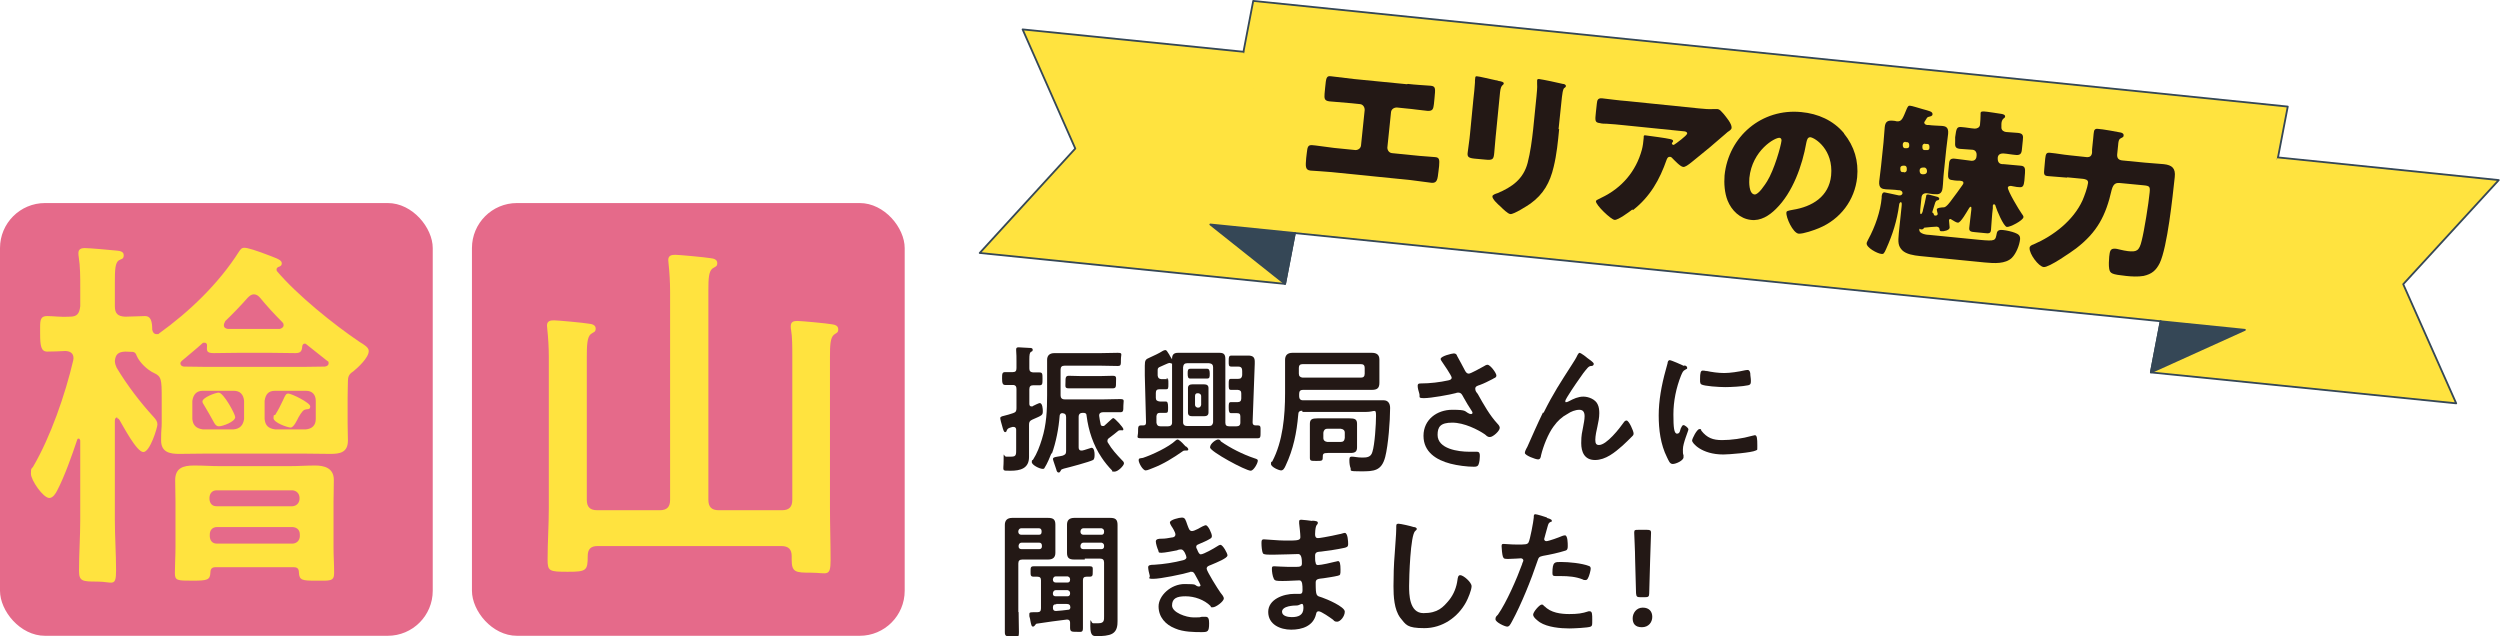
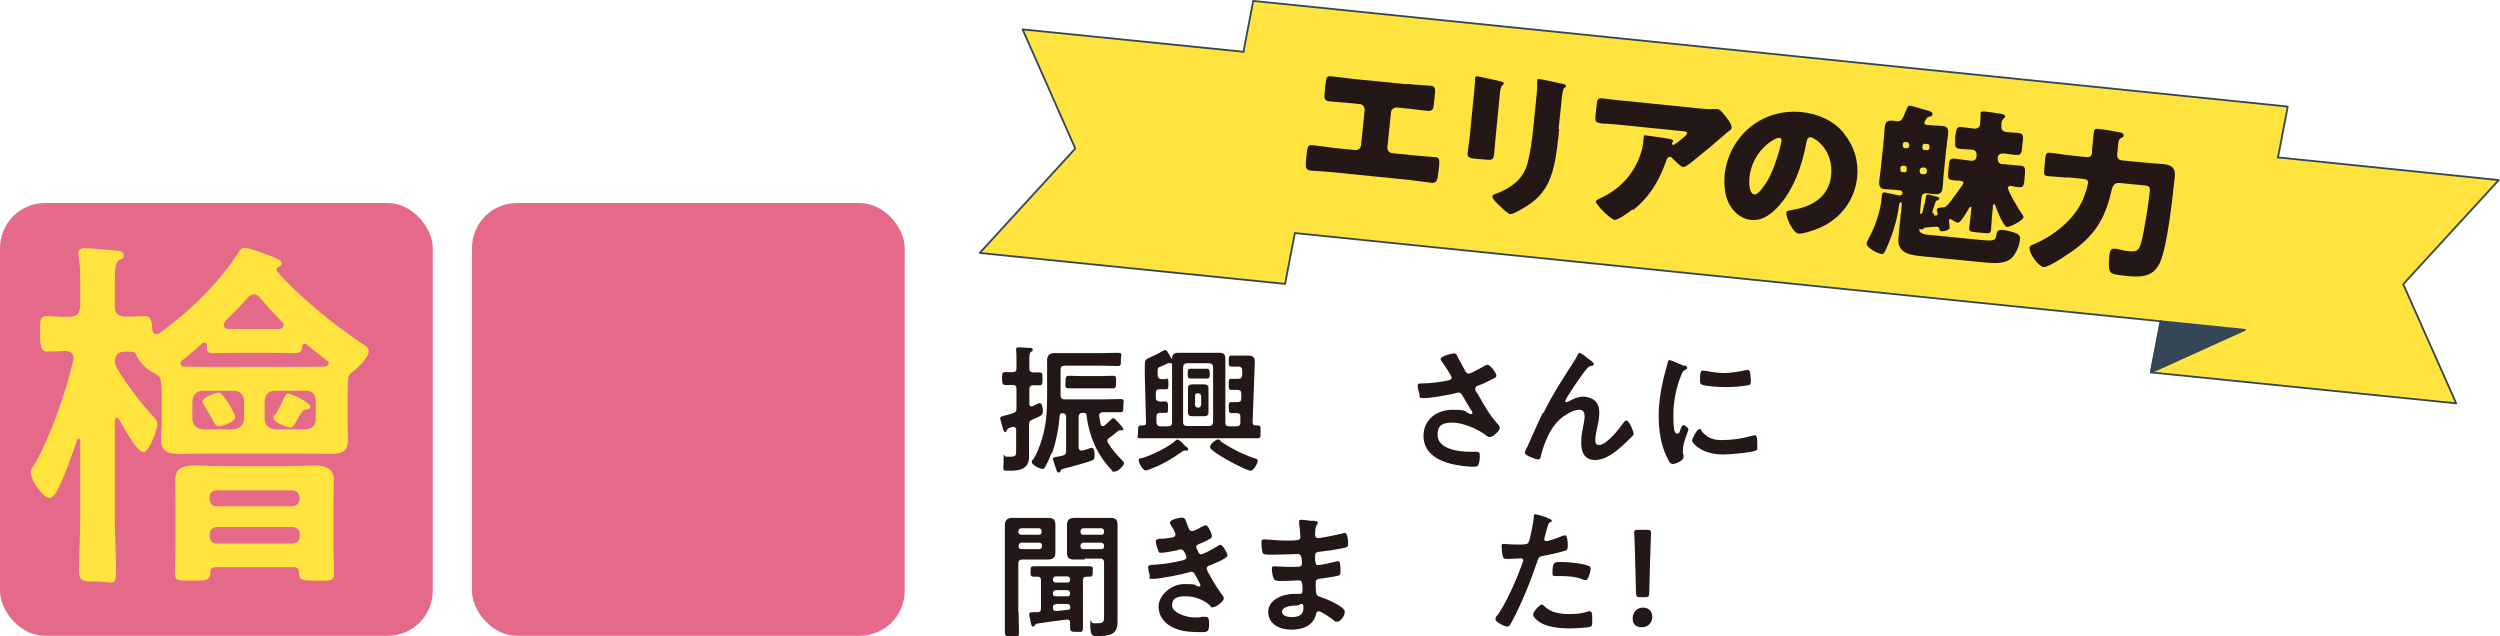
<svg xmlns="http://www.w3.org/2000/svg" id="_レイヤー_1" data-name="レイヤー_1" viewBox="0 0 816.3 207.8">
  <defs>
    <style>      .st0 {        fill: #231815;      }      .st1 {        fill: #354756;      }      .st1, .st2 {        stroke: #354756;        stroke-linecap: round;        stroke-linejoin: round;        stroke-width: .6px;      }      .st2, .st3 {        fill: #ffe33f;      }      .st4 {        fill: #e56a8a;      }    </style>
  </defs>
  <g>
    <rect class="st4" y="66.3" width="141.3" height="141.3" rx="14.7" ry="14.7" />
    <rect class="st4" x="154.1" y="66.3" width="141.3" height="141.3" rx="14.7" ry="14.7" />
    <path class="st3" d="M38.3,136.3c-.6,0-.8.5-.8,1.1v32.3c0,5.6.4,11,.4,16.6s-1.2,3.6-6.1,3.6-6-.1-6-3.5c0-5.6.4-11.1.4-16.7v-25.9c-.1-.2-.2-.6-.5-.6s-.4.1-.5.4c-1.7,5.1-4.1,11.9-6.5,16.5-.5,1-1.4,2.5-2.6,2.5-2,0-6-5.8-6-7.9s.2-1.5.7-2.3c5.7-9.7,10.5-23.6,13.1-34.7,0-.1.1-.5.1-.7,0-1.8-1.2-2.3-2.6-2.4-2,.1-4,.2-6,.2s-2.3-1.9-2.3-5.8v-2.2c0-2.4.2-3.6,2.3-3.6s4.7.4,7.4.2c2.4,0,3.1-1,3.4-3.4v-6.1c0-3.5,0-6.9-.5-10-.1-.4-.1-1-.1-1.3,0-1.3,1-1.6,2-1.6,1.6,0,8.3.6,10.2.8.8.1,2.6.1,2.6,1.5s-.8,1.2-1.6,1.7c-1.2.8-1.3,3.1-1.3,7.1v7.9c0,2.4,1,3.3,3.4,3.4,2,0,4.7-.2,6.5-.2s2.3,1.7,2.3,4.4c.1.7.5,1.5,1.4,1.5s.6,0,.8-.2c9.9-7.1,19.5-16.3,26.1-26.7.5-.7.8-1.3,1.8-1.3s3.7.8,8.6,2.7c3,1.1,3.6,1.6,3.6,2.4s-.6,1-1.2,1.2c-.2.1-.5.4-.5.7s0,.4.1.6c6.5,7.7,18.6,17.5,27.1,23.2,1.3.8,2.9,1.7,2.9,2.9,0,2.2-3.5,5.4-5.1,6.7-1.3.8-1.7,1.7-1.7,3.1s-.1,3.1-.1,5.6v8.1c0,2.1.1,3.9.1,5.7,0,3.9-2.5,4.4-5.7,4.4s-6-.1-9.1-.1h-31.3c-3,0-6,.1-9,.1s-5.9-.5-5.9-4.4.2-3.6.2-5.7v-8.1c0-6.1-.1-7.1-2.5-8.2-2.2-1-4.8-3.5-5.7-5.7-.2-.6-.5-1.1-1.2-1.2-.8,0-1.7-.1-2.5-.1-2.2.1-3.2.8-3.4,3.1.1,1,.2,1.3.6,2.2,3.5,5.8,7.7,11.3,12.2,16.2.6.7,1.1,1.3,1.1,2.3s-2.4,9-4.6,9-6.7-8.7-7.8-10.5c-.1-.2-.4-.5-.7-.5ZM95.8,185.2h-25.3c-.6,0-1.8,0-1.8,1.7-.1,2.5-1,2.7-5.9,2.7s-5.7,0-5.7-2.5.2-5.6.2-8.5v-14.8c0-2.4-.1-4.7-.1-7,0-4,2.6-4.8,6.1-4.8s5.5.2,8.4.2h22.9c2.8,0,5.5-.2,8.3-.2s6.1.7,6.1,4.7-.1,4.7-.1,7.1v14.8c0,2.9.2,5.7.2,8.5s-1.4,2.5-5.9,2.5-5.5-.1-5.6-2.7c0-1.6-1-1.7-1.8-1.7ZM96.4,115.3c-2.8,0-5.4-.1-8.1-.1h-10.4c-2.8,0-5.4.1-8.1.1s-2.2-1-2.2-2.7c-.1-.5-.4-.7-.8-.7s-.4,0-.6.1c-2.3,2.1-4.6,3.9-6.8,5.8-.2.2-.5.5-.5.8,0,.7.5,1,1.1,1.1,2.5,0,5,.1,7.5.1h31.3c2.3,0,5.2-.1,7.3-.1.6-.1,1.2-.4,1.2-1.1s-.2-.6-.5-.8l-6.8-5.4c-.1-.1-.2-.2-.5-.2-.5,0-.7.4-.8.8-.1,1.6-.5,2.3-2.2,2.3ZM79.7,130.9c-.2-2.1-1.3-3.3-3.4-3.3h-10.1c-2,0-3.1,1.2-3.4,3.3v5.9c.2,2.1,1.3,3.1,3.4,3.4h10.1c2-.2,3.1-1.3,3.4-3.4v-5.9ZM71.5,139.2c-.8,0-1.2-.5-1.6-1.2-.6-1.1-2.5-4.5-3.2-5.6-.2-.4-.6-.8-.6-1.3,0-1.3,4.3-2.9,5.3-2.9,1.6,0,5.4,7,5.4,8,0,1.5-4.1,3-5.3,3ZM95.5,165.3c1.3-.1,2.2-1,2.3-2.3v-.6c-.1-1.3-1-2.2-2.3-2.3h-24.8c-1.4,0-2.2,1-2.3,2.3v.6c.1,1.3.8,2.3,2.3,2.3h24.8ZM68.5,175.2c.1,1.3.8,2.3,2.3,2.3h24.8c1.3-.1,2.2-1,2.3-2.3v-.7c0-1.5-1-2.3-2.3-2.4h-24.8c-1.4,0-2.3,1-2.3,2.4v.7ZM73.5,105c-.2.4-.4.7-.4,1.2,0,.8.6,1.1,1.3,1.2h16.9c.6-.1,1.3-.5,1.3-1.2s-.2-.7-.5-1.1c-2.5-2.5-4.9-5.1-7.2-7.9-.5-.6-1.2-1.1-2-1.1s-1.4.5-2,1.1c-2.4,2.7-4.8,5.2-7.4,7.7ZM86.4,136.8c.2,2.1,1.2,3.1,3.4,3.4h10.1c2-.2,3.2-1.3,3.2-3.4v-5.9c0-2.1-1.2-3.3-3.2-3.3h-10.1c-2.2,0-3.1,1.2-3.4,3.3v5.9ZM99.8,133.7c-.8.1-1.4,1-2.3,2.5-.5,1-1.6,3.4-2.6,3.4s-5.6-1.6-5.6-3.1.4-.7.6-1.1c1-1.6,1.7-3,2.5-4.7.7-1.6,1-2.2,1.7-2.2,1.1,0,7.2,3,7.2,4.2s-1.1.8-1.4,1Z" />
-     <path class="st3" d="M215.4,166.6c2.4,0,3.4-1.1,3.4-3.4v-68c0-3.1-.2-6.4-.5-9.1,0-.4-.1-.8-.1-1.2,0-1.5,1.1-1.7,2.3-1.7s9.8.8,11.5,1.1c1,.1,2.2.4,2.2,1.6s-.6,1.1-1.6,1.8c-1.2,1-1.3,3.4-1.3,6.9v68.6c0,2.3,1,3.4,3.4,3.4h20.6c2.4,0,3.4-1.1,3.4-3.4v-47c0-3,0-6.2-.4-8.5-.1-.4-.1-.8-.1-1.2,0-1.5,1-1.7,2.2-1.7s9.8.8,11.3,1.1c.8.1,2,.4,2,1.6s-.5,1.1-1.4,1.8c-1.2,1-1.3,3.5-1.3,7.1v49.3c0,5.8.2,11.5.2,17.2s-1.2,4.1-6.3,4.1-6.4-.1-6.4-4.2v-1.2c0-2.3-1.1-3.3-3.4-3.3h-60c-2.2,0-3.2,1-3.2,3.3,0,4.7-.4,5.1-6.5,5.1s-6.6-.2-6.6-4c0-5.6.4-11.3.4-16.8v-49.3c0-3.1-.2-6.4-.5-9.1,0-.4-.1-.8-.1-1.2,0-1.5,1.1-1.7,2.3-1.7s9.8.8,11.4,1.1c1,.1,2.2.4,2.2,1.6s-.7,1.1-1.6,1.8c-1.2,1-1.3,3.7-1.3,7.6v46.5c0,2.3,1,3.4,3.4,3.4h20.7Z" />
  </g>
  <g>
    <path class="st0" d="M331.8,140.3c0-.4-.2-.9-.8-.9s-.4,0-.4,0c-1.4.4-1.6.5-1.9,1.2,0,.3-.3.5-.5.5-.4,0-.6-.6-1-2.1-.2-.6-.6-2.1-.6-2.5s.6-.6,1.1-.7c.9-.2,2.2-.6,3.1-.9.9-.3,1.1-.7,1.1-1.6v-6.3c0-.8-.3-1.3-1.2-1.3s-1.7,0-2.5,0-1-.6-1-2.1,0-2.1,1-2.1,1.7,0,2.5,0c.9,0,1.2-.4,1.2-1.3v-2.3c0-1.2,0-2.2-.1-3.4,0-.1,0-.4,0-.5,0-.5.4-.6.8-.6s3,.2,3.6.2c.4,0,1,0,1,.6s-.3.5-.6.7c-.4.3-.5,1-.5,2.5v2.9c0,.8.3,1.2,1.2,1.3.7,0,1.4,0,2.1,0,1,0,1,.5,1,2.1s0,2.1-1,2.1-1.5,0-2.1,0c-.8,0-1.2.4-1.2,1.3v4.7c0,.2,0,.9.7.9s.3,0,.4-.1c.4-.2,2-1,2.3-1,.9,0,1,2,1,2.6,0,1.4-.2,1.4-3.4,2.8-.9.4-1.1.8-1.1,1.7v7.6c0,1,0,1.9,0,2.9,0,3.8-2.9,4.5-6,4.5s-2.3.2-2.3-3.3,0-1.3.8-1.3,1.2,0,1.7,0c1.7,0,1.6-.7,1.6-2.7v-6.1ZM343.4,147.8c-.5,1.3-1.5,3.7-2.3,4.9-.1.3-.3.4-.6.4-1.1,0-3.6-1.3-3.6-2.2s.2-.5.4-.8c1.3-2,2.2-4.4,2.9-6.7,1.5-4.8,1.7-9.4,1.7-14.4v-7.3c0-1.4,0-2.8,0-4.2s.8-2.2,2.4-2.2,2.9,0,4.4,0h10.7c1.8,0,3.7-.1,5.5-.1s1.1.4,1.1,2.2,0,2.1-1.1,2.1c-1.8,0-3.7-.1-5.5-.1h-11.8c-.9,0-1.3.4-1.3,1.3v8.4c0,.8.4,1.3,1.3,1.3h13c1.7,0,3.4-.1,5.1-.1s1.1.5,1.1,2.2,0,2.1-1.1,2.1c-1.7,0-3.4,0-5.1,0h-.5c-.6,0-1.2.3-1.2,1v.2c.1.9.3,1.8.5,2.8,0,.3.3.5.7.5s.4,0,.6-.2c.8-.7,1.4-1.3,2.2-2,.2-.1.4-.4.6-.4.5,0,3.3,3.1,3.3,3.6s-.2.4-.5.4-.1,0-.3,0c0,0-.3,0-.4,0-.2,0-.4.1-.5.2-.8.7-2,1.6-2.8,2.2-.4.3-.7.5-.7,1s0,.4.2.7c1.2,2.1,2.8,3.8,4.5,5.6.3.3.7.6.7,1.1,0,.7-1.9,2.7-3.1,2.7s-.6-.2-.8-.4c-1.1-1.1-2.5-2.8-3.4-4.2-2.7-4-4.3-8.8-4.9-13.6,0-.8-.4-1-1.1-1h-.2c-.8,0-1.3.4-1.3,1.3v10c0,.5.2,1,.8,1s.2,0,.4,0c.4,0,2.8-.9,3-.9.9,0,1,1.6,1,2.2s0,1.5-.5,1.8c-1.1.6-7.8,2.4-9.5,2.8-.7.2-.9.3-1,.6-.2.4-.4.7-.7.7-.5,0-.7-.5-.8-1-.1-.4-1.1-3.1-1.1-3.4,0-.5.4-.6,1.5-.8.4,0,.9-.2,1.6-.3.9-.3,1.2-.6,1.2-1.5v-11.1c0-.8-.3-1.2-1.2-1.3-.6,0-.8.3-.9.8-.3,4.1-1.2,8.8-2.6,12.6ZM353.2,126.8c-1.4,0-2.8,0-4.2,0s-1.1-.6-1.1-2,0-2.1,1.1-2.1,2.8.1,4.2.1h5.9c1.4,0,2.8-.1,4.2-.1s1.1.6,1.1,2.1,0,2-1.1,2-2.8,0-4.2,0h-5.9Z" />
    <path class="st0" d="M380.7,123.4c.8,0,.8.4.8,1.9s0,1.8-.8,1.8-1.5,0-2.1,0c-.8,0-1.2.3-1.2,1.2v1.6c0,.8.4,1.1,1.3,1.2.6,0,1.3,0,1.9,0s.8.4.8,1.9,0,1.8-.8,1.8-1.3,0-1.8,0c-.8,0-1.1.3-1.2,1.1v2.1c.1.8.5,1.2,1.3,1.2h2.5c.8,0,1.3-.4,1.3-1.2v-17.2c0-1.2,0-2.4,0-3.6s.4-2,1.9-2,1.9,0,2.9,0h7.8c1,0,1.9,0,2.9,0,1.5,0,1.9.6,1.9,2.1s0,2.4,0,3.5v17.2c0,.9.4,1.2,1.3,1.2h2.3c.8,0,1.3-.3,1.3-1.2v-2c0-.8-.3-1.1-1.1-1.1s-1.3,0-1.9,0-.8-.4-.8-1.8,0-1.8.8-1.8,1.4,0,2.1,0c.8,0,1.2-.4,1.2-1.2v-1.6c0-.8-.3-1.1-1.1-1.2-.7,0-1.4,0-2.2,0s-.8-.4-.8-1.8,0-1.8.8-1.8,1.8,0,2.3,0c.9,0,1.2-.4,1.3-1.2v-1.3c0-.9-.2-1.5-1.3-1.5h-.5c-.6,0-1.2,0-1.7,0-1,0-.9-.6-.9-1.8s0-1.8.9-1.8,1,0,1.7,0h.7c1,0,2,0,3,0,1.4,0,2.2.4,2.2,1.9s0,.5,0,.8l-.7,19.1c0,.7.3,1,1,1h.6c1.1,0,1,.4,1,2.1s0,2.1-1,2.1c-1.8,0-3.7,0-5.5,0h-27c-1.9,0-3.7,0-5.5,0s-1-.5-1-2.1,0-2.1,1-2.1h.7c.7,0,.9-.3.9-1l-.4-15.3c0-1.1,0-2.1,0-3.2,0-1.8.3-2.1,1.5-2.6,1.7-.8,2.9-1.3,4.5-2.3.2,0,.4-.2.7-.2.4,0,.6.4,1.3,1.5,0,0,.1.2.2.4.4.6,1.1,1.7,1.1,2s-.2.5-.4.5-.3,0-.4-.1c-.2,0-.3-.1-.5-.1-.3,0-2.8,1.2-3.3,1.4-.5.3-.5.6-.5,1.2v1.5c.1.8.4,1.1,1.2,1.2.8,0,1.5,0,2.2,0ZM387.2,145.7c.3.2.8.7.8,1s-.1.4-.5.4-.1,0-.2,0-.4,0-.4,0c-.3,0-.6.1-.8.3-3,2.1-6.2,4.1-9.6,5.4-.6.2-1.8.8-2.4.8-1,0-2.3-2.5-2.3-3.3s.5-.6,1.4-.8c3-1,8.4-3.5,10.7-5.7.1-.1.4-.3.6-.3.4,0,1.4.9,2.1,1.7s.5.5.7.6ZM387.6,118.6c-.8,0-1.2.4-1.3,1.3v18c0,.8.5,1.2,1.3,1.2h7.2c.8,0,1.2-.4,1.3-1.2v-18c0-.8-.4-1.2-1.3-1.3h-7.2ZM390.6,123.6c-.6,0-1.3,0-2,0s-.8-.6-.8-1.6,0-1.6.9-1.6,1.3,0,1.9,0h1.5c.7,0,1.3,0,2,0s.9.5.9,1.6,0,1.6-.9,1.6-1.3,0-2,0h-1.5ZM394.6,132.9c0,.6,0,1.2,0,1.8,0,.9-.6,1.2-1.4,1.2h-3.9c-.8,0-1.4-.2-1.4-1.2s0-1.2,0-1.8v-4.4c0-.6,0-1.2,0-1.8,0-.9.6-1.2,1.4-1.2s.8,0,1.3,0h1.3c.4,0,.9,0,1.3,0,.8,0,1.4.3,1.4,1.2s0,1.2,0,1.8v4.4ZM390.2,132.2c0,.5.4.8.8.9h.3c.5,0,.8-.4.9-.9v-2.9c0-.5-.4-.8-.9-.9h-.3c-.5,0-.8.3-.8.9v2.9ZM398.6,144.1c3.1,2.2,7.3,4.3,10.9,5.5.9.3,1.2.4,1.2.8,0,.9-1.4,3.3-2.3,3.3-1.7,0-13.3-6.3-13.3-7.6s2-2.6,2.6-2.6.7.3.9.5Z" />
-     <path class="st0" d="M425.2,134.1c-.9,0-1.3.4-1.3,1.3-.5,5.9-1.6,11.3-4.1,16.6-.4.9-.8,1.6-1.5,1.6s-3.3-1.1-3.3-2.1.2-.6.4-.8c3.5-6.6,4.2-15,4.2-22.3v-6.7c0-1.4,0-2.8,0-4.2s.7-2.3,2.4-2.3,2.6,0,3.9,0h18.1c1.3,0,2.6,0,3.9,0s2.5.4,2.5,2.2,0,2,0,2.9v1.7c0,1,0,2,0,3,0,1.8-.8,2.3-2.5,2.3s-2.6,0-3.9,0h-18.6c-.8,0-1.2.4-1.2,1.3v.8c0,.8.4,1.3,1.2,1.3h22.4c1.3,0,2.7,0,4,0s2.1.9,2.1,2.5c0,4.2-.6,12.1-1.6,16-1.2,4.6-3.7,4.7-7.9,4.7s-3.2-.2-3.4-1c-.3-.8-.4-1.7-.4-2.5s0-1.3.8-1.3,1.9.3,3.3.3,2.9,0,3.4-1.8c.8-2.4,1.2-9.2,1.2-11.8s-.4-1.3-3.2-1.3h-20.8ZM444.4,123.3c.8,0,1.2-.4,1.2-1.3v-1.9c0-.8-.4-1.2-1.2-1.2h-19.1c-.8,0-1.2.4-1.2,1.2v1.9c0,.8.4,1.2,1.2,1.3h19.1ZM443.1,143.9c0,.7,0,1.5,0,2.2,0,1.4-.7,1.8-2.1,1.8s-2.2,0-3.4,0h-4c-1.6,0-1.7.3-1.7,1.5,0,1.1-.3,1.1-2.1,1.1s-2.1,0-2.1-1.1v-8.8c0-.8,0-1.5,0-2.2,0-1.5.7-1.8,2.5-1.8s1.7,0,2.9,0h4.6c1.2,0,2.1,0,2.9,0,1.8,0,2.5.3,2.5,1.8s0,1.5,0,2.2v3.4ZM432.1,143c0,.8.5,1.2,1.3,1.3h4.4c.8,0,1.2-.4,1.3-1.3v-1.7c0-.8-.5-1.2-1.3-1.3h-4.4c-.8,0-1.2.5-1.3,1.3v1.7Z" />
    <path class="st0" d="M475.6,115.9c1,1.7,1.8,3.4,2.8,5.2.3.5.6.9,1.2.9s4-1.9,4.9-2.4c.3-.2.8-.5,1.2-.5.9,0,2.9,2.7,2.9,3.5s-.8.8-1.3,1.2c-1.6.8-2.5,1.3-4.1,1.9-.6.2-1.5.4-1.5,1.2s.4,1.2.8,1.7c1.9,3.4,3.9,7,6.5,9.8.3.3.7.8.7,1.3,0,1-2.2,3-3.2,3s-1.2-.6-1.7-.9c-2.2-1.5-6.7-3.8-10.6-3.8s-4.8,1.4-4.8,4c0,4.6,6.8,5.5,10.3,5.5s1.9,0,2.5,0c.9,0,1,.6,1,1.4s-.1,1.9-.4,2.7c-.2.6-.6.8-1.5.8-2.3,0-5.4-.4-7.7-1-4.6-1.2-8.8-3.8-8.8-9.1s4.4-8.5,9.4-8.5,3.8.5,5.6,1.3c.1,0,.3.1.5.1s.5-.1.5-.4-.2-.5-.3-.7c-1-1.5-1.7-2.7-2.6-4.3-.4-.7-.7-1.6-1.7-1.6s-.4,0-.6.1c-2.2.6-8.4,1.7-10.6,1.7s-1.2-.4-1.6-1.6c-.2-.7-.5-1.6-.5-2.4s.5-.8,1.1-.8c2.9,0,6.2-.4,8.9-1,.5-.1,1.1-.3,1.1-.9s-2.8-4.7-3.3-5.4c-.1-.2-.3-.4-.3-.7,0-.9,3.7-1.8,4.3-1.8s.9.3,1.1.8Z" />
    <path class="st0" d="M504,134.8c3.3-6.6,5.4-9.7,9.3-15.8.7-1.1,1.3-2,1.8-3.1.1-.2.4-.7.7-.7s2.1,1.3,2.5,1.7c.4.3,2.1,1.4,2.1,1.9s-.4.7-.8.7c-.5,0-.8.2-1.2.6-.9,1-2.1,2.6-2.8,3.7-.6.8-4.5,6.5-4.5,7.1s.2.4.4.4.6-.2.8-.3c1.5-.8,3-1.5,4.7-1.5s4,.9,4.7,2.6c.4.8.5,1.9.5,2.8,0,1.5-.3,2.9-.6,4.3-.3,1.2-.7,3.2-.7,4.4s.3,1.7,1.2,1.7c2.5,0,6.7-5.4,8.1-7.4.2-.3.5-.6.9-.6.8,0,2.3,3.5,2.3,4.2s-.3.7-.5,1c-1,1-2.1,2.1-3.1,3-2.5,2.2-5.5,4.7-9,4.7s-4.5-2.7-4.5-5.5.3-3.5.6-5.2c.2-1.2.5-2.4.5-3.6s-.4-2.1-1.7-2.1-2.8.6-3.8,1.3c-1.9,1-3.3,2.3-4.6,4.1-1.8,2.4-3.4,6.5-4.1,9.4-.1.6-.2,1.4-1,1.4s-4.3-1.3-4.3-2.1.8-1.9.8-2c1.7-3.8,3.3-7.5,5.1-11.2Z" />
    <path class="st0" d="M550,119.3c.4.1.9.3.9.8s-.2.3-.6.6c-.8.4-.9.8-1.4,1.9-1.6,4-2.5,8.4-2.5,12.7s.2,6.3,1.2,6.3,1-1.3,1.2-1.7c.3-.6.5-1.1.9-1.1s1.6.9,1.6,1.4-1.8,4.5-1.8,6.5.1,1.5.2,1.9c0,.2,0,.5,0,.7,0,1.1-2.5,2.2-3.5,2.2s-1.3-1-1.9-2.2c-2.1-4.2-2.7-9-2.7-13.7s.9-9.8,2.3-14.8c.2-.8.4-1.5.6-2.2,0-.4.2-1,.7-1s4.1,1.6,4.7,1.9ZM555.5,140.6c1.9,2.4,3.8,3.1,6.8,3.1s6.6-.5,9.8-1.4c.2,0,.7-.2.9-.2.7,0,.8,1.1.8,3.3s0,1.3-.5,1.7c-1.3.7-8.8,1.3-10.6,1.3-7.2,0-10.2-3.8-10.2-4.5s1.6-3.8,2.4-3.8.4.2.6.4ZM557.1,121.1c1.8.4,4,.7,5.9.7s4.6-.4,6.8-.9c.2,0,.5-.1.8-.1.6,0,.8.5.9,1.1,0,.8.2,1.6.2,2.4s0,1.3-.9,1.5c-1.8.4-5.6.6-7.5.6s-6.9-.3-7.8-.9c-.5-.3-.4-1.3-.4-1.7,0-2.1.2-2.8.9-2.8s.8.1,1.2.2Z" />
    <path class="st0" d="M332.6,199.8c0,2.2.1,4.4.1,6.6s-.5,1.4-2.3,1.4-2.3,0-2.3-1.4c0-2.2,0-4.4,0-6.6v-24.2c0-1.4,0-2.8,0-4.2s.7-2.3,2.4-2.3,2.3,0,3.4,0h4.9c1.1,0,2.2,0,3.4,0,1.7,0,2.4.5,2.4,2.2s0,2.6,0,4v1.2c0,1.3,0,2.6,0,4s-.7,2.2-2.4,2.2-2.3,0-3.4,0h-5c-.9,0-1.3.4-1.3,1.3v15.9ZM333.4,172.5c-.5,0-.8.4-.9.9v.3c0,.5.4.9.9.9h5.9c.5,0,.8-.3.8-.9v-.3c0-.5-.3-.9-.8-.9h-5.9ZM332.6,178.5c0,.5.4.8.9.8h5.9c.5,0,.8-.4.8-.8v-.4c0-.5-.3-.9-.8-.9h-5.9c-.5,0-.8.4-.9.9v.4ZM349.4,203.3c0-.6-.3-1-.9-1s-.1,0-.2,0c-3.2.4-6.3.8-9.5,1.3-.5,0-.6.2-.9.6-.1.2-.4.4-.6.4-.5,0-.6-.6-.9-2.1,0-.4-.2-.8-.3-1.3,0-.3,0-.4,0-.7,0-.6.4-.6,1.7-.6.2,0,.5,0,.9,0,.9,0,1.2-.4,1.2-1.3v-9.1c0-.8-.3-1.2-1.2-1.2-.4,0-.7,0-1.1,0-1.1,0-1.1-.4-1.1-1.7s0-1.7,1.1-1.7,2.6,0,3.9,0h10.4c1.3,0,2.5,0,3.8,0s1.1.4,1.1,1.7,0,1.7-1.1,1.7-.6,0-.9,0c-.9,0-1.2.4-1.2,1.2v11c0,1.5,0,3.1,0,4.6s-.6,1.2-2.1,1.2-2.1,0-2.1-1.3v-1.7ZM344.7,188.2c-.5,0-.8.4-.9.9v.2c0,.5.3.9.9.9h3.9c.5,0,.8-.3.8-.9v-.2c0-.5-.4-.8-.8-.9h-3.9ZM344.7,192.7c-.5,0-.8.4-.9.9v.3c0,.5.3.8.9.8h3.9c.5,0,.8-.4.8-.8v-.3c0-.5-.4-.8-.8-.9h-3.9ZM344.9,197.3c-.8,0-1.1.3-1.1,1.1h0c0,.8.3,1.1,1,1.1,1.3-.1,2.6-.2,4-.4.4,0,.6-.2.7-.7,0-.9-.4-1.2-1.3-1.2h-3.3ZM354.2,182.7c-1.2,0-2.3,0-3.4,0-1.7,0-2.4-.5-2.4-2.2s0-2.6,0-4v-1.2c0-1.3,0-2.6,0-4s.7-2.2,2.4-2.2,2.3,0,3.4,0h4.9c1.1,0,2.3,0,3.4,0,1.7,0,2.4.5,2.4,2.3s0,2.8,0,4.2v23.4c0,1.3,0,2.5,0,3.8s-.1,3.2-1.7,4.1c-1.2.7-3.3.8-4.7.8s-2.5.3-2.5-3.3.2-.9.9-.9.7,0,.9,0c.3,0,.6,0,.9,0,1.9,0,1.8-1.1,1.8-2.3v-17.5c0-.9-.4-1.3-1.3-1.3h-5ZM353.7,172.5c-.5,0-.8.4-.9.9v.3c0,.5.4.9.9.9h6c.5,0,.8-.3.8-.9v-.3c0-.5-.4-.8-.8-.9h-6ZM352.8,178.5c0,.5.4.8.9.8h6c.5,0,.8-.4.8-.8v-.4c0-.5-.4-.8-.8-.9h-6c-.5,0-.8.4-.9.9v.4Z" />
    <path class="st0" d="M387.7,171.4c.4,1,.6,2,1.5,2s2.8-1.2,3.4-1.5c.3-.1.8-.4,1.1-.4.8,0,2,2.7,2,3.5s-.5.8-.9,1.1c-1,.6-2.1,1-3.2,1.5-.4.2-1,.3-1,.9s.1.5.2.7c.5,1.3.8,1.8,1.3,1.8.9,0,4.4-2,5.3-2.6.3-.2.8-.5,1.1-.5.8,0,2.3,2.8,2.3,3.4s-1,1.1-1.9,1.6c-1.2.6-2.4,1.1-3.6,1.6-.5.2-1.3.4-1.3,1.2s3.7,6.7,4.5,7.8c.4.5,1.1,1.3,1.1,1.9,0,1-2.6,2.9-3.6,2.9s-.5-.1-.7-.4c-2.1-2.1-5.3-3.2-8.2-3.2s-4.4.7-4.4,3,4.6,3.9,7,3.9,1.8,0,2.7-.2c.4,0,.9,0,1.3,0,.9,0,1.1.8,1.1,2.1,0,2.8-.4,2.9-2.5,2.9s-5.9,0-8.6-1.2c-3.1-1.2-5.4-3.7-5.4-7.2s4-7.3,8.5-7.3,2.9.3,4.4.8c.1,0,.3,0,.4,0,.2,0,.4-.2.4-.4s-1.4-2.8-1.7-3.3c-.3-.5-.5-1.1-1.2-1.1s-.4,0-.6.1c-2.3.7-9.6,2.2-11.9,2.2s-.9-.4-1.2-1.1c-.2-.7-.5-2-.5-2.7s.8-.8,2-.8c3.2-.2,6.4-.7,9.5-1.5.4-.1,1-.4,1-.9s-.8-2.6-1.7-2.6-1.1.2-1.4.3c-1.1.2-4,.8-5.1.8s-.8-.3-1-.8c-.3-.6-.8-2.2-.8-2.9,0-.9,1.2-.9,1.8-.9,1.5,0,2.1-.2,3.4-.4.6,0,1.2-.3,1.2-1s-1-2.3-1.3-2.7c-.2-.3-.5-.9-.5-1.2,0-.9,3.1-1.6,3.9-1.6,1.1,0,1.2.7,1.8,2.4Z" />
    <path class="st0" d="M428.5,170c1.2.1,1.8.2,1.8.7,0,.9-.8,0-.9,3.7,0,.6.1,1.3.9,1.3s1.9-.3,2.2-.3c1.4-.2,3.5-.7,4.9-1,.4,0,1.3-.4,1.7-.4,1,0,1.1,2.9,1.1,3.7s-.4,1-1.3,1.2c-2.3.5-5.1.9-7.5,1.2-.9.1-2,0-2,1.3s0,1.8.2,2.4c0,.3.2.7.7.7,1.1,0,4.6-.8,5.7-1.1.3,0,.6-.2.9-.2.6,0,.8,1,.8,2.7s0,1.9-.9,2.1c-1.2.3-3.3.6-4.6.8-1.7.2-2.6.2-2.6,1.4,0,4.6.2,4.3,2.1,4.9,1.5.5,7.4,3,7.4,4.6s-1.5,3.3-2.5,3.3-1-.4-1.4-.7c-.8-.6-3.8-2.7-4.6-2.7s-.8.7-.9,1c-.9,3.8-4.5,5-8.1,5s-7.5-1.7-7.5-5.8,4.9-5.9,8.6-5.9,1.6,0,1.8,0c.8,0,.8-.8.8-1.3,0-1.4,0-3.1-1-3.1s-3.4.2-5.4.2-2.7,0-3-.8c-.4-.8-.6-2.3-.6-3.1s.1-.9.8-.9,3,.2,4.7.2h2c1.7,0,2.3-.1,2.3-1.1s0-3.1-1.2-3.1-5.1.2-7.6.2h-1.3c-1.2,0-2.3,0-2.6-.4-.4-.7-.5-2.5-.5-3.3s0-1.3.8-1.3,4.7.4,6.9.4c3.9,0,5,0,5-1.1s-.3-3.7-.4-4.5c0-.2,0-.5,0-.7,0-.4.3-.5.7-.5.7,0,2.8.3,3.6.4ZM418.6,199.7c0,1.5,2,1.8,3.2,1.8,2.1,0,3.8-.6,3.8-3s-1.1-.8-2.1-.8-4.9.1-4.9,2.1Z" />
-     <path class="st0" d="M461.7,172.1c.3,0,.9.2.9.6s-.3.4-.5.7c-1.6,1.2-2,15.3-2,17.9s0,8.9,4.7,8.9,6.4-1.9,8.4-4.3c1.5-1.9,2.4-4.2,2.7-6.6.1-.7.2-1.5.9-1.5,1,0,3.7,2.3,3.7,3.6s-1.2,4.1-1.8,5.2c-2.7,5-7.8,8.5-13.6,8.5s-6-1.1-7.9-3.4c-2-2.7-2.2-7-2.2-10.3s.1-7.1.4-10.6c.1-2.1.5-6.3.5-8.2v-.5c0-.7,0-1.1.7-1.1s4.2.8,5,1.1Z" />
    <path class="st0" d="M505,169.1c.4.1,1.7.4,1.7.9s-.3.4-.4.4c-.7.4-.7.6-1,1.6-.1.5-1.1,3.8-1.1,4,0,.4.3.7.7.7.8,0,4.3-1.3,5.2-1.7.3-.1.6-.2.9-.2.9,0,.9,2.7.9,3.4s0,1.4-.8,1.6c-2.2.7-5,1.3-7.3,1.7-1.3.3-1.4.5-1.8,1.7-2,6-5.3,14.2-8.3,19.7-.6,1.1-.9,1.7-1.6,1.7s-3.8-1.4-3.8-2.4.5-1.1.8-1.5c2.8-4,6.2-11.8,7.9-16.5,0-.3.4-.9.4-1.2,0-.4-.4-.7-.8-.7s-2.6.2-4,.2-1.6,0-1.9-.8c-.2-.6-.4-2.6-.4-3.3s.1-.8.7-.8,2.3.2,4.2.2c2.9,0,3.5,0,3.9-.7.5-.9,1.6-6.8,1.7-8.1,0-.7,0-1.1.5-1.1s3.4.9,3.9,1.1ZM504.3,197.9c2,2.2,5.4,2.6,8.1,2.6s4.2-.2,6.3-.9c.1,0,.3,0,.4,0,.8,0,.8,1,.8,2.8s0,1.9-.5,2.2c-.8.4-5.9.6-7,.6-2.9,0-7.1-.4-9.6-2-.7-.5-2.2-1.6-2.2-2.5s2.1-3.3,2.8-3.3.6.4.8.6ZM509.8,183.5c2.4,0,6.7.4,9,1.3.4.1.6.4.6.9s-.5,2.5-.9,3.1c-.2.4-.4.6-.8.6s-.6,0-.9-.2c-2.2-.9-4.7-1.1-7.1-1.1s-1.1,0-1.7,0c-.9,0-1.1-.2-1.1-1,0-3.8.8-3.6,2.9-3.6Z" />
    <path class="st0" d="M539.5,201.4c0,1.8-1.2,3.4-3.4,3.4s-3-1.2-3-2.9,1.2-3.5,3.3-3.5,3.1,1.3,3.1,3ZM535.6,195c-1.1,0-1.3-.2-1.4-1.3l-.3-11c0-2.9-.3-7.9-.3-8.8s.3-.9,1.3-.9h2.9c1,0,1.3.2,1.3.9s-.2,5.9-.3,9.1l-.3,10.7c0,1.1-.3,1.3-1.4,1.3h-1.4Z" />
  </g>
  <g>
    <g>
      <polygon class="st2" points="733 107.7 395.2 73.3 409.2 .3 747 34.8 733 107.7" />
      <polyline class="st2" points="406 16.9 333.9 9.6 351.1 48.5 319.9 82.6 419.6 92.7 422.8 76.1" />
    </g>
-     <polygon class="st1" points="395.2 73.3 419.6 92.7 422.8 76.1 395.2 73.3" />
    <polyline class="st2" points="743.8 51.4 815.9 58.8 784.7 92.8 802 131.7 702.3 121.6 705.5 104.9" />
    <polygon class="st1" points="733 107.7 702.3 121.6 705.5 104.9 733 107.7" />
  </g>
  <g>
    <path class="st0" d="M459.7,27.4c2.5.3,5,.4,7.5.6,1.6.2,1.5.9,1.2,4l-.2,2c-.2,1.5-.3,2.3-2.1,2.2-2.3-.2-4.7-.6-7.1-.8l-2.9-.3c-1,0-1.8.6-1.9,1.5l-1.2,11.6c0,.9.6,1.7,1.5,1.8l7,.7c2.5.3,6.5.5,7.1.6,1.3.1,1.5.7,1.3,2.9l-.2,1.7c-.3,2.6-.4,3.9-2.2,3.8-1.5-.2-4.5-.6-6.9-.9l-25.8-2.6c-2.3-.2-5.4-.4-6.9-.5-1.8-.2-1.6-1.5-1.4-4.1l.2-1.7c.2-2.1.5-2.6,1.8-2.5.6,0,4.6.6,7.1.9l7,.7c.9,0,1.7-.6,1.8-1.5l1.2-11.6c0-1-.6-1.8-1.5-1.9l-2.9-.3c-2.3-.2-4.7-.4-7.1-.6-1.7-.2-1.7-1-1.6-2.5l.2-2.1c.3-3.1.4-3.8,1.9-3.6,2.5.3,5,.6,7.5.9l17.3,1.7Z" />
    <path class="st0" d="M488.4,44.2c-.2,1.9-.3,3.8-.5,5.7-.2,2.1-.4,2.5-3.1,2.2l-3.3-.3c-2-.2-2.4-.6-2.3-1.8.2-1.8.6-4.1.8-6.4l1.1-11.3c.2-1.8.4-3.6.5-5.3,0-.5,0-1.1.1-1.6,0-.4.2-.5.5-.5.7,0,5.1,1.1,6.2,1.3.3,0,.6.1.8.2,1.2.2,1.8.4,1.8.8,0,.8-.9.1-1.2,2.9l-1.4,14.2ZM509.1,42.1c-.4,4.2-.8,8.3-1.8,12.4-1.2,5.1-3.3,8.9-7.6,12-1,.7-5.4,3.5-6.5,3.4-.8,0-2.6-1.8-3.3-2.5-.7-.6-2.7-2.4-2.6-3.3,0-.5,1.2-.9,1.6-1,4.8-2,8.5-4.6,9.9-9.9.9-3.5,1.4-7.3,1.8-10.9l1.1-10.9c.1-1.3.3-2.7.2-4,0-.3,0-.8,0-1.1,0-.4.2-.5.6-.5,1.5.2,6.2,1.2,7.8,1.6.4,0,1,.2,1,.7,0,.3-.3.5-.6.7-.4.4-.6,2-.7,2.9l-1.1,10.5Z" />
    <path class="st0" d="M533,68.4c-1,.8-4.7,3.5-5.8,3.4-1.2-.1-6.2-4.9-6.1-6.1,0-.3.5-.5,1.7-1.1,6.8-3.2,11.4-8.7,13.3-15.7.3-1.1.5-2.6.6-3.9,0-.1,0-.2,0-.3,0-.4.1-.6.6-.5,1.5.2,6.8.9,8,1.2.9.2,1,.4,1,.7,0,.2-.2.3-.3.5,0,0-.1.1-.1.2,0,.3.2.4.4.5.2,0,.3,0,.4-.1.5-.3,4.1-2.9,4.2-3.6,0-.3-.2-.6-.8-.7l-19.7-2c-2-.2-3.9-.4-5.8-.5-.7,0-1.5,0-2.2-.2-1.7-.2-1.6-.8-1.3-3.7l.3-2.7c.1-1.2.4-1.8,1.7-1.7,2.7.3,5.4.7,8.2.9l23.5,2.4c1.7.2,3.4.3,4.9.2.3,0,.7,0,.9,0,1,0,1.5.9,2.2,1.6.8,1,2.7,3.2,2.6,4.5,0,.6-.7,1-1.3,1.4-.2.2-.6.5-.8.7-3.4,3-6.9,5.9-10.4,8.7l-.5.4c-1.1.9-2.2,1.7-2.8,1.6-.9,0-3-2.3-3.8-3.1-.2-.1-.3-.2-.5-.2-.6,0-.8.2-1.1.9-2.3,6.6-5.4,12.1-11,16.5Z" />
    <path class="st0" d="M602.1,43.6c3.4,4.2,4.8,9,4.3,14.3-.8,7.5-5.5,13.7-12.5,16.6-1.4.6-5.1,1.9-6.6,1.8-1.9-.2-4.2-5.4-4-6.9,0-.5.5-.6,2.1-.9,6.3-1,11.8-4.3,12.5-11.2.8-8.4-5.2-12.3-6.8-12.5-.9,0-1.1.9-1.3,1.8-1.3,7.4-4.4,16.2-9.9,21.6-2.2,2.2-5,4-8.2,3.6-3.6-.4-6.3-3.1-7.6-6.3-1-2.5-1.2-5.6-1-8.2,1.3-12.8,12.2-22,25.1-20.7,5.4.5,10.4,2.7,13.9,6.9ZM571.2,58.1c-.1,1.3-.2,5.2,1.7,5.4,1.3.1,3.4-3.2,4.1-4.3,2.3-3.7,4.5-11.4,4.7-13.3,0-.4-.1-.8-.6-.9-1.5-.2-9,4.1-9.9,13.1Z" />
    <path class="st0" d="M631.4,69.8c0,.4.2.6.5.6.4,0,.8-.1.8-.6,0-.2-.2-.6-.2-.8,0-.2-.1-.4-.1-.6,0-.6,1.8-.7,2.3-.7.8,0,2.1-1.8,2.6-2.5,1.2-1.6,2.4-3.2,3.5-4.8.1-.2.3-.4.3-.7,0-.5-.4-.6-1.2-.7-.6,0-1.4,0-2.4-.2-1.3-.1-1.5-.7-1.4-2.2l.3-3.1c.1-1.3.5-1.8,1.8-1.7,1.9.2,3.7.5,5.5.7,1.4.1,1.7-1,1.7-1.7v-.5c0-.4-.3-1.3-1.3-1.4-1.4-.1-2.8-.2-4.2-.3-1.5-.2-1.6-.8-1.5-2.5v-1.3c.4-2.9.5-3.5,2.2-3.3,1.4.1,2.8.4,4.2.5.8,0,1.6-.4,1.7-1.2.1-1.1.2-2.2.2-3.3,0-.2,0-.3,0-.5,0-.7.7-.6,1.2-.6.7,0,5,.7,5.7.8.5.1,1.2.3,1.1.9,0,.3-.3.4-.5.6-.5.4-.7,1.2-.7,1.8,0,.4,0,.9,0,1.3.1.8.8,1.2,1.5,1.3,1.3.1,2.7.2,4,.3,1.5.2,1.7.8,1.5,2.4l-.3,2.9c-.1,1.4-.5,2-1.9,1.9-1.4-.1-2.8-.4-4.2-.5-.7,0-1.7.2-1.8,1.4v.2c0,.5,0,1.8,1.5,1.9h.5c1.8.2,3.6.3,5.5.5,1.4.1,1.5.9,1.4,2.4l-.2,2.5c-.2,1.6-.4,2.3-1.8,2.1-.9,0-1.7-.3-2.6-.4-.4,0-.9.1-1,.5-.1,1.1,3.7,7.4,4.5,8.5.2.3.7.9.6,1.2-.1,1.1-4.4,3.3-5.4,3.2-1.1-.1-3.4-5.7-3.7-6.8,0-.2-.2-.6-.5-.6-.3,0-.3.2-.4.4v.9c-.3,2.3-.4,4.7-.6,7.1-.1,1.1-.7,1.2-2.1,1l-3.1-.3c-1.4-.1-2-.3-1.9-1.4.2-2.1.5-4.1.7-6.1,0-.5,0-.8-.2-.8-.3,0-.6.5-.7.7-.5.8-2.6,4.6-3.5,4.5-.5,0-1.4-.6-1.9-.9-.2-.1-.4-.3-.6-.3-.2,0-.3.1-.4.3,0,.1,0,.2,0,.3,0,.3.2,1.9.2,2.2,0,.9-2,1.3-2.7,1.2-.4,0-.5-.2-.6-.6,0-.5-.3-.8-.9-.9-.2,0-3.3.2-3.7.3-.4,0-.4,0-.7.4-.2.2-.3.2-.6.2-.2,0-.3,0-.4-.1,0,0,0-.1-.2-.1-.1,0-.1.2-.1.3-.1,1.4,2.5,1.7,3.4,1.7l16.2,1.6c5.4.5,5.2.3,5.7-2.2.2-1,1.1-1.1,2-1,1.1.1,2.9.5,3.9.9,1,.4,1.8.8,1.7,2.1-.2,2-1.3,4.7-2.7,6.1-2.1,2-5.7,1.8-8.8,1.5l-21.2-2.1c-2-.2-4.5-.6-5.8-1.9-1.3-1.4-1.4-2.5-1.1-5.6l.9-8.6c.1-1,.1-1.4-.2-1.5-.4,0-.6.6-.6.9-.7,5.2-2.1,9.6-4.2,14.3-.7,1.6-.9,1.8-1.6,1.7-1.3-.1-5-2.1-4.8-3.5,0-.3.4-.9.5-1.2,2.3-4.2,4-9.2,4.4-13.6v-.5c.1-.8.3-1.3.9-1.3.2,0,4.6,1,4.7,1,.1,0,.3,0,.4,0,.4,0,.8-.4.8-.7,0-.7-.5-.9-1-1h-.3c-1.4-.2-2.8-.2-4.2-.3-1.2-.1-2.3-.4-2.1-2.6.2-1.7.4-3.4.6-5l.8-7.7c.2-1.7.2-3.3.4-5,.2-2,1.2-2.2,2.6-2.1.4,0,.9.1,1.3.2,1.7.2,2-1,3.3-4.1.4-.8.5-1,1-1,.6,0,3.3.9,4.1,1.1,2.1.6,3.4.8,3.3,1.7,0,.6-.7.7-1.1.8-.5.1-.7.3-.9.7-.1.2-.6,1-.7,1.1,0,.4.2.8.9.9h.5c1.4.2,2.8.2,4.3.3,1.3.1,2.3.4,2.1,2.6-.2,1.7-.4,3.3-.6,4.9l-.8,7.7c-.2,1.7-.2,3.4-.4,5-.2,2.2-1.5,2.2-2.6,2.1-.8,0-1.6-.2-2.4-.3-1.1-.1-1.8.3-1.9,1.4l-.4,3.9c-.1,1.2,0,1.5.2,1.5.4,0,.7-1.1.7-1.4.4-1.4.7-2.8,1-4.3.1-.5,0-.7.7-.7.3,0,2.6.7,3.1.8.4.2.5.3.5.6,0,.3-.3.5-.6.5-.4.1-.5.3-.7.7l-1,3.2ZM621.7,56.3c.5,0,.9-.3.9-.8v-.5c0-.4-.2-.9-.7-.9h-.5c-.5,0-.9.3-.9.7v.5c0,.5.2.9.7.9h.5ZM622.2,46.3c-.5,0-.9.3-.9.8v.4c0,.5.3.9.7.9h.5c.5,0,.9-.2.9-.7v-.4c0-.5-.2-.8-.7-.9h-.5ZM628.1,56.9c.6,0,1.1-.3,1.1-.9v-.2c0-.5-.3-1.1-.9-1.1h-.4c-.6,0-1.1.3-1.1.9v.2c0,.6.3,1.1.9,1.1h.4ZM628.6,46.9c-.5,0-.9.3-.9.8v.4c0,.5.2.9.7.9h.7c.5.1.9-.2.9-.7v-.4c0-.5-.2-.9-.7-.9h-.7Z" />
    <path class="st0" d="M674.9,58c-2.1-.2-4.1-.3-6.2-.5-1.3-.1-1.4-.6-1.2-2.4l.3-3.3c.2-1.5.3-2.1,1.7-1.9,2.1.2,4.1.6,6.2.8l5.6.6c1.1.1,1.7-.4,1.8-1.5v-1c.3-2.3.5-5.5.6-5.7.1-1.1.9-1.1,1.5-1,.9,0,6.6,1,7.4,1.2.5.2.9.4.8,1,0,.5-.5.6-1,.9-.6.3-.7,1-.8,2.3l-.3,2.9c-.1,1.4.6,1.9,1.8,2l7.2.7c2,.2,4.1.3,6.2.5,2.8.3,3.9,1.4,3.6,4.2-.7,6.5-2.4,22.8-4.9,28.1-1.2,2.4-2.6,3.6-5.3,4.2-1.8.3-3.9.2-5.7,0-4.7-.5-5.2-.8-5.5-2.3-.2-1.1-.1-2.9,0-4,.2-1.7.3-2.7,1.9-2.6.5,0,1.1.2,1.6.3.9.2,1.7.4,2.6.5,2.8.3,3.7,0,4.5-3.4.8-3,2.3-12.4,2.6-15.7.2-2,0-2.2-2-2.4l-7.3-.7c-1.6-.2-2.5,0-3.1,2.2-1.9,8.4-4.7,13.8-11.6,19.1-1.6,1.2-8.9,6.3-10.6,6.1-1.7-.2-4.7-4.3-4.6-6.2,0-.7.7-1,1.3-1.2,6.5-2.8,13-7.8,16-14.4.6-1.4,1.6-4.1,1.8-5.7.1-1.1-1.1-1.2-1.6-1.3l-5.2-.5Z" />
  </g>
</svg>